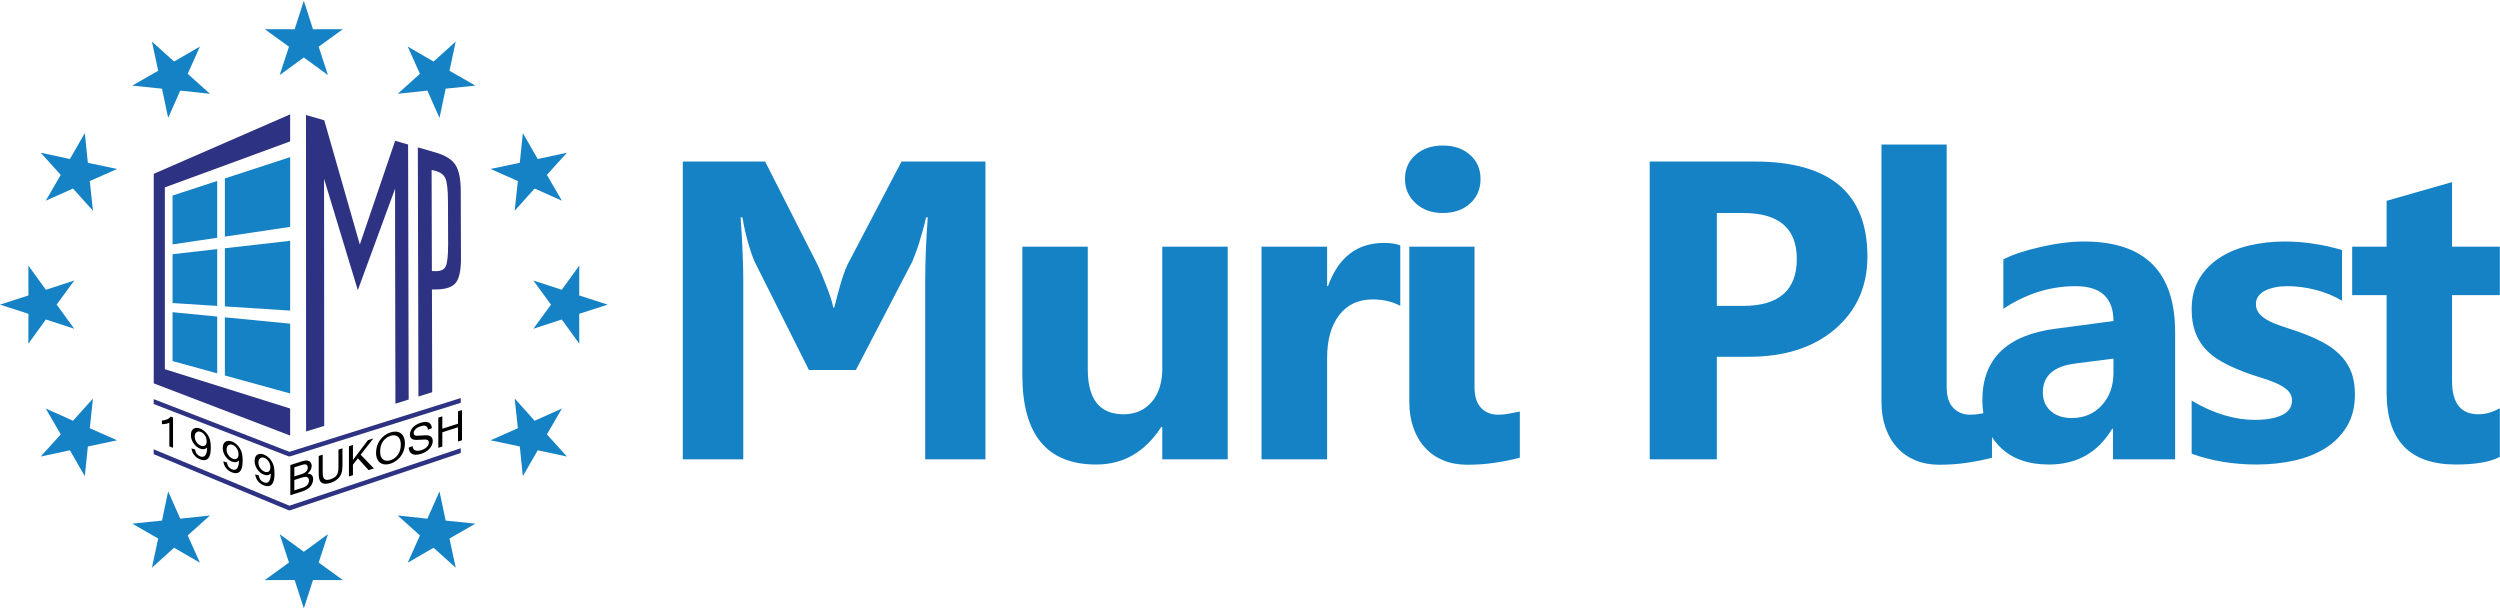
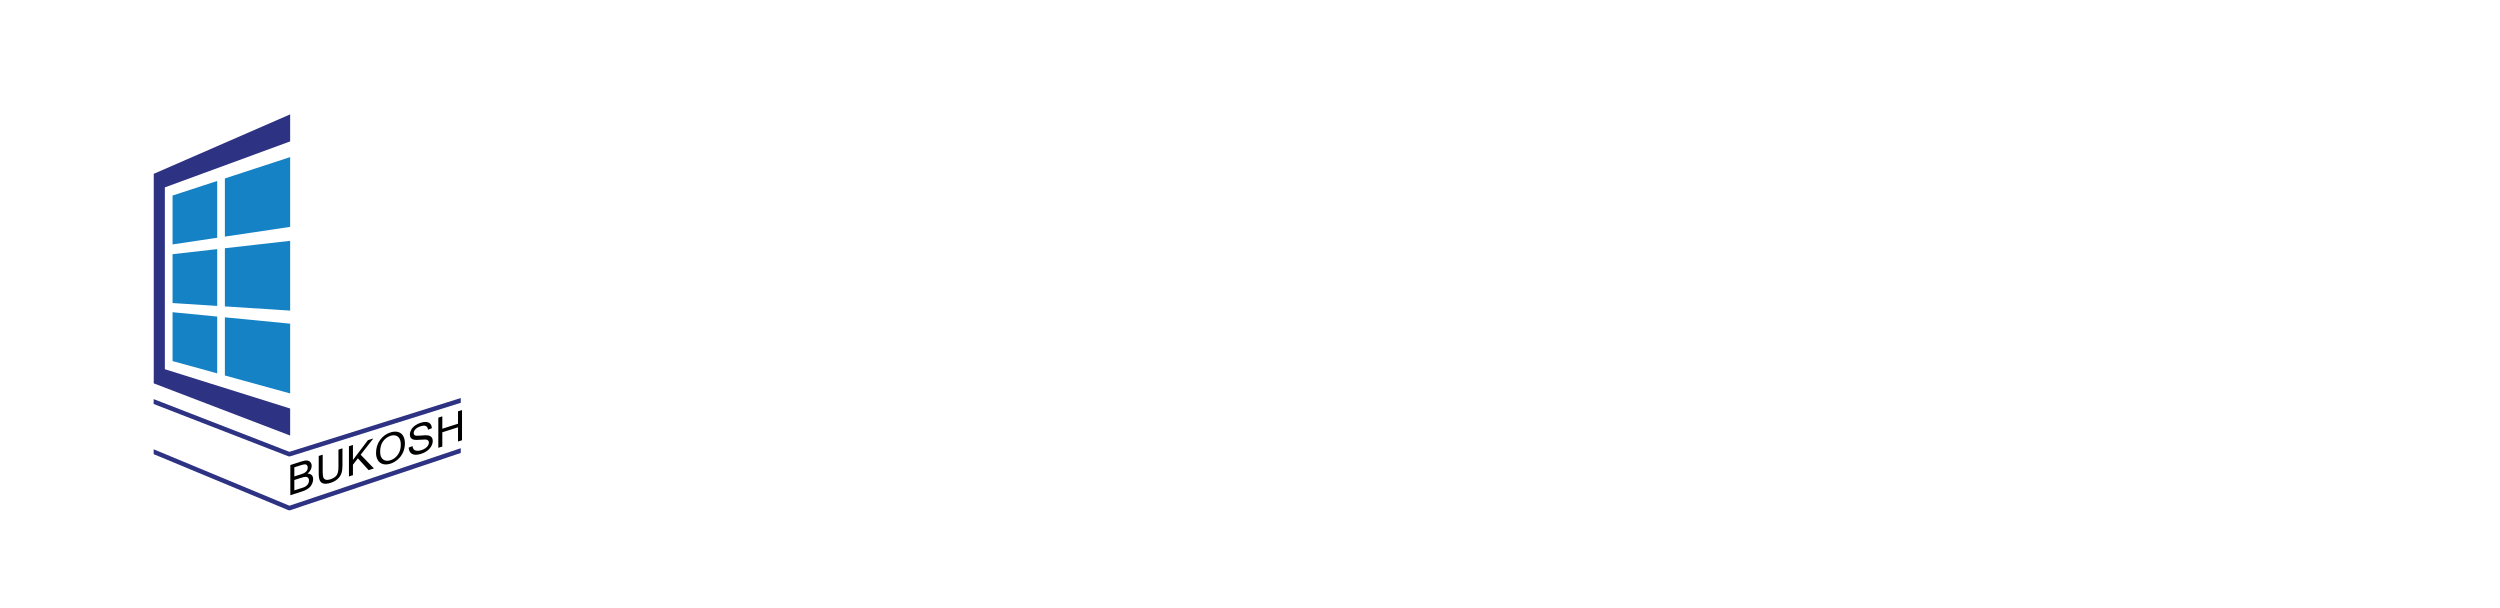
<svg xmlns="http://www.w3.org/2000/svg" width="100%" height="100%" viewBox="0 0 1171 285" version="1.1" xml:space="preserve" style="fill-rule:evenodd;clip-rule:evenodd;stroke-linejoin:round;stroke-miterlimit:2;">
  <g>
-     <path d="M461.59,215.161l-28.225,0l-0,-83.478c-0,-8.999 0.398,-18.961 1.195,-29.852l-0.797,-0c-0.464,2.059 -0.963,4.151 -1.56,6.21c-0.565,2.092 -1.162,4.051 -1.727,5.91c-0.598,1.826 -1.162,3.487 -1.727,4.948c-0.53,1.461 -0.995,2.656 -1.394,3.553l-26.465,50.87l-21.981,-0l-25.602,-51.07c-0.265,-0.564 -0.598,-1.494 -1.063,-2.756c-0.464,-1.261 -0.929,-2.789 -1.461,-4.582c-0.53,-1.793 -1.062,-3.785 -1.593,-5.977c-0.564,-2.225 -1.03,-4.582 -1.429,-7.106l-0.863,-0c0.466,6.077 0.764,11.689 0.963,16.835c0.199,5.114 0.299,9.431 0.299,12.918l0,83.577l-28.324,0l-0,-139.495l38.551,0l24.605,48.446c0.698,1.561 1.429,3.188 2.125,4.948c0.732,1.76 1.429,3.519 2.093,5.246c0.696,1.76 1.294,3.454 1.859,5.113c0.565,1.661 0.963,3.188 1.229,4.617l0.465,-0c0.398,-1.429 0.83,-3.023 1.262,-4.815c0.464,-1.76 0.962,-3.586 1.461,-5.38c0.531,-1.826 1.062,-3.587 1.659,-5.313c0.598,-1.727 1.196,-3.254 1.86,-4.615l25.269,-48.247l39.316,0l-0,139.495Zm113.47,0l-30.648,0l-0,-15.175l-0.465,0c-7.603,11.721 -17.732,17.598 -30.449,17.598c-23.111,-0 -34.633,-13.979 -34.633,-41.904l-0,-60.135l30.648,-0l0,57.412c0,14.046 5.578,21.085 16.736,21.085c5.512,-0 9.895,-1.926 13.215,-5.778c3.321,-3.851 4.948,-9.097 4.948,-15.706l-0,-57.013l30.648,-0l-0,99.616Zm80.831,-71.89c-3.72,-2.025 -8.036,-3.021 -12.95,-3.021c-6.675,-0 -11.888,2.456 -15.674,7.338c-3.752,4.915 -5.644,11.555 -5.644,19.99l-0,47.583l-30.715,0l0,-99.616l30.715,-0l-0,18.495l0.399,-0c4.88,-13.514 13.614,-20.255 26.265,-20.255c3.254,0 5.778,0.399 7.604,1.162l-0,28.324Zm19.899,-43.498c-5.181,-0 -9.431,-1.528 -12.751,-4.616c-3.321,-3.088 -4.948,-6.84 -4.948,-11.323c0,-4.615 1.627,-8.367 4.948,-11.29c3.32,-2.921 7.57,-4.382 12.751,-4.382c5.246,0 9.529,1.461 12.783,4.382c3.288,2.923 4.914,6.675 4.914,11.29c-0,4.682 -1.626,8.501 -4.914,11.489c-3.254,2.956 -7.537,4.45 -12.783,4.45Zm14.876,81.618c0,4.217 0.995,7.438 3.021,9.596c2.025,2.159 4.715,3.254 8.069,3.254c1.693,-0 3.386,-0.166 5.047,-0.498c1.694,-0.298 3.387,-0.631 5.081,-0.963l-0,21.617c-3.72,0.964 -7.605,1.76 -11.722,2.357c-4.117,0.632 -8.435,0.93 -12.883,0.93c-4.085,-0 -7.804,-0.664 -11.158,-2.026c-3.32,-1.36 -6.176,-3.319 -8.567,-5.909c-2.358,-2.558 -4.184,-5.646 -5.478,-9.265c-1.296,-3.652 -1.96,-7.737 -1.96,-12.286l0,-72.653l30.55,-0l0,65.846Zm113.504,-14.279l-0,48.049l-31.446,0l-0,-139.495l49.243,0c35.132,0 52.731,14.81 52.731,44.461c-0,14.013 -5.048,25.336 -15.142,34.003c-10.061,8.633 -23.542,12.982 -40.411,12.982l-14.975,-0Zm-0,-67.339l-0,43.498l12.352,-0c16.735,-0 25.103,-7.338 25.103,-21.982c0,-14.344 -8.368,-21.516 -25.103,-21.516l-12.352,-0Zm107.66,81.618c0,4.217 0.996,7.438 3.022,9.596c2.025,2.159 4.714,3.254 8.068,3.254c1.694,-0 3.387,-0.166 5.047,-0.498c1.694,-0.298 3.387,-0.631 5.08,-0.963l-0,21.617c-3.718,0.964 -7.603,1.76 -11.72,2.357c-4.118,0.632 -8.435,0.93 -12.884,0.93c-4.085,-0 -7.803,-0.664 -11.157,-2.026c-3.321,-1.36 -6.176,-3.319 -8.568,-5.909c-2.357,-2.558 -4.183,-5.646 -5.478,-9.265c-1.295,-3.652 -1.959,-7.737 -1.959,-12.286l0,-120.501l30.549,0l0,113.694Zm107,33.77l-29.092,0l-0,-14.312l-0.399,-0c-6.674,11.157 -16.569,16.735 -29.652,16.735c-9.696,-0 -17.3,-2.722 -22.845,-8.201c-5.546,-5.479 -8.301,-12.817 -8.301,-21.949c0,-19.325 11.455,-30.482 34.334,-33.47l27.062,-3.587c0,-10.891 -5.911,-16.337 -17.732,-16.337c-11.854,-0 -23.144,3.52 -33.836,10.593l0,-23.144c4.284,-2.225 10.128,-4.151 17.566,-5.844c7.404,-1.694 14.178,-2.524 20.288,-2.524c28.387,0 42.607,14.179 42.607,42.502l0,59.538Zm-28.893,-40.477l0,-6.708l-18.097,2.324c-9.994,1.295 -14.976,5.811 -14.976,13.548c0,3.487 1.196,6.376 3.62,8.6c2.458,2.225 5.745,3.354 9.895,3.354c5.778,0 10.46,-1.992 14.112,-5.977c3.62,-3.985 5.446,-9.031 5.446,-15.141Zm36.632,37.854l-0,-24.904c5.081,3.054 10.13,5.313 15.14,6.807c5.021,1.494 9.761,2.224 14.251,2.224c5.44,0 9.76,-0.73 12.88,-2.224c3.16,-1.494 4.72,-3.753 4.72,-6.807c0,-1.96 -0.7,-3.587 -2.13,-4.881c-1.43,-1.295 -3.25,-2.425 -5.51,-3.388c-2.23,-0.963 -4.68,-1.859 -7.34,-2.622c-2.66,-0.798 -5.21,-1.661 -7.67,-2.624c-3.951,-1.495 -7.44,-3.121 -10.461,-4.815c-3.019,-1.726 -5.539,-3.719 -7.599,-6.01c-2.031,-2.258 -3.59,-4.881 -4.651,-7.869c-1.099,-2.989 -1.63,-6.509 -1.63,-10.593c-0,-5.579 1.231,-10.393 3.651,-14.411c2.43,-4.018 5.68,-7.305 9.729,-9.862c4.051,-2.557 8.701,-4.45 13.921,-5.645c5.21,-1.195 10.65,-1.793 16.3,-1.793c4.42,0 8.87,0.333 13.41,1.029c4.55,0.664 9.04,1.661 13.42,2.956l-0,23.742c-3.89,-2.292 -8.04,-3.985 -12.49,-5.114c-4.45,-1.129 -8.8,-1.694 -13.08,-1.694c-2.02,-0 -3.92,0.166 -5.68,0.532c-1.79,0.332 -3.38,0.863 -4.75,1.561c-1.36,0.664 -2.42,1.56 -3.18,2.622c-0.8,1.063 -1.16,2.292 -1.16,3.653c0,1.793 0.56,3.354 1.72,4.649c1.2,1.295 2.69,2.424 4.58,3.354c1.9,0.963 3.99,1.793 6.28,2.523c2.29,0.764 4.58,1.528 6.87,2.292c4.09,1.427 7.77,2.988 11.09,4.681c3.29,1.694 6.15,3.652 8.5,5.944c2.36,2.258 4.19,4.915 5.45,7.969c1.26,3.055 1.89,6.675 1.89,10.892c0,5.91 -1.26,10.958 -3.85,15.141c-2.56,4.184 -5.94,7.571 -10.19,10.195c-4.25,2.622 -9.17,4.548 -14.71,5.744c-5.55,1.196 -11.29,1.792 -17.27,1.792c-10.96,-0 -21.09,-1.693 -30.451,-5.046Zm144.351,1.461c-4.55,2.391 -11.39,3.585 -20.52,3.585c-21.65,-0 -32.51,-11.256 -32.51,-33.736l0,-45.624l-16.13,-0l0,-22.679l16.13,-0l0,-21.484l30.65,-8.766l0,30.25l22.38,-0l0,22.679l-22.38,-0l0,40.245c0,10.393 4.12,15.573 12.36,15.573c3.25,-0 6.6,-0.93 10.02,-2.822l0,22.779Z" style="fill:#1482c5;fill-rule:nonzero;" />
    <path d="M80.826,91.594l20.912,-6.838l-0,26.607l-20.912,3.119l-0,-22.888Zm24.504,57.036l30.577,2.981l-0,32.681l-30.577,-8.418l0,-27.244Zm-24.504,-2.39l20.912,2.039l-0,26.606l-20.912,-5.757l-0,-22.888Zm24.504,-29.965l30.577,-3.474l-0,32.682l-30.577,-1.963l0,-27.245Zm-24.504,2.784l20.912,-2.376l-0,26.607l-20.912,-1.342l-0,-22.889Zm24.504,-35.477l30.577,-9.999l-0,32.682l-30.577,4.561l0,-27.244Z" style="fill:#1482c5;" />
    <path d="M77.22,87.768l58.687,-21.537l-0,-12.664l-63.893,27.849l-0,98.153l63.893,24.445l-0,-12.664l-58.687,-18.41l0,-85.172Z" style="fill:#2d3283;" />
-     <path d="M143.316,53.864l8.531,2.468l0.017,-0.051l0.017,0.061l0.077,0.022l-0,0.247l16.583,57.922l16.512,-48.49l-0,-0.109l0.034,0.01l0.003,-0.008l0.001,0.009l6.058,1.753c0.049,20.628 0.092,41.293 0.142,61.971c0.046,19.126 0.085,38.295 0.131,57.477l-6.212,1.935c-0.034,-18.27 -0.07,-36.518 -0.106,-54.744l-0.051,-26.073l-0,-19.875l-17.452,47.52l-15.816,-52.153l0.038,50.632c0.016,21.647 0.023,43.348 0.043,65.077l-8.501,2.648c-0.006,-24.486 -0.009,-48.956 -0.02,-73.368c-0.011,-24.986 -0.022,-49.956 -0.029,-74.881Zm58.849,25.728c0.02,7.886 0.048,15.783 0.068,23.656c0.02,7.898 0.04,15.795 0.061,23.704c0.549,0.018 1.099,0.036 1.656,0.053c2.436,0.078 4.028,-0.665 4.801,-2.198c0.784,-1.554 1.165,-5.072 1.15,-10.594c-0.019,-6.593 -0.043,-13.188 -0.066,-19.782c-0.02,-5.486 -0.421,-9.103 -1.21,-10.879c-0.784,-1.762 -2.365,-2.942 -4.806,-3.549c-0.556,-0.138 -1.106,-0.274 -1.654,-0.411Zm-6.457,-10.575c2.808,0.812 5.551,1.606 8.228,2.381c4.731,1.369 7.847,3.339 9.465,5.951c1.589,2.566 2.393,6.533 2.411,11.92c0.017,5.309 0.035,10.619 0.051,15.906c0.018,5.297 0.035,10.619 0.051,15.916c0.018,5.41 -0.758,9.149 -2.333,11.244c-1.602,2.13 -4.726,3.22 -9.469,3.246c-0.599,0.003 -1.198,0.008 -1.789,0.013c0.023,8.915 0.046,17.83 0.067,26.742c0.018,7.119 0.042,14.251 0.062,21.374l-6.459,2.012c-0.042,-18.678 -0.088,-37.344 -0.133,-55.969c-0.048,-20.265 -0.099,-40.519 -0.152,-60.736Z" style="fill:#2d3283;fill-rule:nonzero;" />
    <path d="M71.977,210.448l63.585,26.427l80.261,-26.933l-0,2.228l-79.984,26.847l-0.704,-0.025l-63.158,-26.26l-0,-2.284Zm-0,-23.5l63.585,24.686l80.261,-25.191l-0,2.227l-79.984,25.106l-0.704,-0.025l-63.158,-24.518l-0,-2.285Z" style="fill:#2d3283;fill-rule:nonzero;" />
    <path d="M135.993,231.965l-0,-14.145l5.309,-1.701c1.08,-0.346 1.946,-0.479 2.598,-0.405c0.656,0.077 1.166,0.355 1.535,0.833c0.369,0.474 0.557,1.036 0.557,1.688c0,0.603 -0.165,1.226 -0.494,1.865c-0.326,0.638 -0.824,1.229 -1.485,1.77c0.856,-0.024 1.511,0.194 1.972,0.649c0.461,0.459 0.691,1.099 0.691,1.923c-0,0.662 -0.141,1.323 -0.421,1.982c-0.28,0.66 -0.626,1.208 -1.037,1.65c-0.412,0.441 -0.929,0.838 -1.548,1.194c-0.619,0.357 -1.38,0.679 -2.283,0.969l-5.394,1.728Zm1.874,-8.801l3.06,-0.98c0.826,-0.265 1.422,-0.512 1.784,-0.737c0.475,-0.294 0.834,-0.642 1.074,-1.049c0.241,-0.406 0.362,-0.857 0.362,-1.351c0,-0.468 -0.112,-0.846 -0.335,-1.131c-0.228,-0.286 -0.551,-0.426 -0.965,-0.425c-0.419,0.002 -1.136,0.167 -2.154,0.493l-2.826,0.905l0,4.275Zm0,6.531l3.52,-1.128c0.606,-0.194 1.031,-0.354 1.275,-0.475c0.431,-0.217 0.79,-0.46 1.08,-0.734c0.29,-0.271 0.527,-0.61 0.715,-1.013c0.184,-0.405 0.28,-0.831 0.28,-1.282c-0,-0.527 -0.135,-0.941 -0.405,-1.247c-0.27,-0.302 -0.646,-0.455 -1.127,-0.459c-0.477,-0.001 -1.169,0.141 -2.068,0.429l-3.27,1.048l0,4.861Zm20.666,-19.097l1.873,-0.6l0,8.174c0,1.42 -0.161,2.601 -0.484,3.541c-0.322,0.94 -0.902,1.804 -1.742,2.596c-0.839,0.797 -1.939,1.409 -3.303,1.846c-1.324,0.424 -2.411,0.545 -3.251,0.356c-0.843,-0.184 -1.445,-0.653 -1.804,-1.404c-0.363,-0.75 -0.54,-1.872 -0.54,-3.371l-0,-8.174l1.87,-0.599l-0,8.164c-0,1.229 0.116,2.097 0.342,2.604c0.228,0.51 0.623,0.832 1.176,0.971c0.557,0.137 1.239,0.077 2.042,-0.18c1.377,-0.441 2.359,-1.069 2.945,-1.883c0.583,-0.808 0.876,-2.101 0.876,-3.876l0,-8.165Zm4.91,12.572l-0,-14.145l1.874,-0.6l0,7.015l7.025,-9.266l2.536,-0.812l-5.935,7.631l6.195,6.43l-2.47,0.792l-5.036,-5.547l-2.315,3.001l0,4.901l-1.874,0.6Zm12.689,-10.956c0,-2.347 0.629,-4.387 1.891,-6.118c1.261,-1.731 2.888,-2.918 4.884,-3.557c1.304,-0.418 2.483,-0.483 3.53,-0.196c1.048,0.291 1.848,0.903 2.398,1.844c0.55,0.936 0.823,2.117 0.823,3.53c0,1.436 -0.286,2.812 -0.866,4.127c-0.579,1.319 -1.399,2.438 -2.46,3.36c-1.064,0.924 -2.206,1.58 -3.435,1.974c-1.334,0.427 -2.523,0.489 -3.57,0.179c-1.051,-0.306 -1.844,-0.931 -2.384,-1.871c-0.541,-0.937 -0.811,-2.029 -0.811,-3.272Zm1.93,-0.588c-0,1.706 0.458,2.9 1.374,3.588c0.919,0.687 2.068,0.809 3.451,0.366c1.41,-0.451 2.569,-1.317 3.478,-2.6c0.909,-1.282 1.367,-2.834 1.367,-4.656c-0,-1.149 -0.198,-2.091 -0.586,-2.826c-0.389,-0.734 -0.959,-1.218 -1.707,-1.452c-0.75,-0.231 -1.59,-0.199 -2.523,0.1c-1.326,0.425 -2.466,1.245 -3.421,2.463c-0.955,1.215 -1.433,2.89 -1.433,5.017Zm13.375,-1.969l1.765,-0.721c0.082,0.682 0.277,1.199 0.583,1.556c0.307,0.356 0.781,0.57 1.423,0.644c0.642,0.074 1.366,-0.02 2.17,-0.277c0.714,-0.229 1.344,-0.536 1.89,-0.922c0.547,-0.389 0.955,-0.81 1.222,-1.264c0.267,-0.458 0.402,-0.903 0.402,-1.341c-0,-0.445 -0.128,-0.789 -0.389,-1.038c-0.256,-0.251 -0.681,-0.391 -1.271,-0.426c-0.382,-0.025 -1.218,0.012 -2.519,0.115c-1.298,0.103 -2.21,0.102 -2.73,-0.007c-0.676,-0.136 -1.18,-0.417 -1.512,-0.833c-0.33,-0.418 -0.494,-0.952 -0.494,-1.604c0,-0.711 0.201,-1.445 0.606,-2.193c0.405,-0.752 0.997,-1.413 1.775,-1.985c0.78,-0.569 1.643,-1.008 2.595,-1.313c1.051,-0.336 1.973,-0.463 2.776,-0.382c0.801,0.08 1.417,0.38 1.848,0.897c0.428,0.518 0.662,1.187 0.695,2.007l-1.795,0.71c-0.099,-0.861 -0.425,-1.435 -0.981,-1.711c-0.557,-0.28 -1.377,-0.244 -2.464,0.104c-1.133,0.363 -1.956,0.834 -2.476,1.416c-0.518,0.581 -0.778,1.165 -0.778,1.748c-0,0.51 0.185,0.869 0.55,1.078c0.362,0.213 1.301,0.249 2.823,0.104c1.521,-0.142 2.565,-0.177 3.132,-0.101c0.823,0.118 1.432,0.403 1.825,0.858c0.391,0.457 0.586,1.067 0.586,1.824c0,0.754 -0.215,1.531 -0.646,2.334c-0.431,0.804 -1.051,1.519 -1.857,2.15c-0.807,0.627 -1.717,1.103 -2.724,1.426c-1.281,0.411 -2.355,0.57 -3.217,0.47c-0.867,-0.094 -1.545,-0.436 -2.039,-1.029c-0.491,-0.59 -0.751,-1.357 -0.774,-2.294Zm13.871,0.1l-0,-14.145l1.874,-0.6l0,5.809l7.351,-2.355l0,-5.809l1.874,-0.6l-0,14.145l-1.874,0.6l0,-6.666l-7.351,2.355l0,6.666l-1.874,0.6Z" style="fill-rule:nonzero;" />
-     <path d="M81.052,209.767l-1.735,-0.707l0,-11.066c-0.419,0.228 -0.965,0.403 -1.644,0.526c-0.682,0.12 -1.291,0.172 -1.831,0.148l0,-1.676c0.972,-0.061 1.821,-0.268 2.549,-0.62c0.725,-0.357 1.242,-0.775 1.545,-1.264l1.116,0.455l0,14.204Zm8.638,0.253l1.669,0.526c0.142,0.842 0.412,1.521 0.81,2.039c0.399,0.515 0.909,0.902 1.535,1.157c0.534,0.217 1.001,0.287 1.403,0.203c0.402,-0.08 0.731,-0.272 0.988,-0.575c0.261,-0.302 0.474,-0.768 0.649,-1.389c0.171,-0.625 0.26,-1.297 0.26,-2.018c-0,-0.076 -0.003,-0.196 -0.01,-0.35c-0.349,0.408 -0.823,0.665 -1.423,0.763c-0.602,0.101 -1.254,0.006 -1.953,-0.279c-1.172,-0.478 -2.163,-1.307 -2.973,-2.487c-0.811,-1.18 -1.216,-2.462 -1.216,-3.852c0,-1.436 0.422,-2.416 1.269,-2.948c0.846,-0.53 1.906,-0.536 3.181,-0.016c0.919,0.375 1.758,0.968 2.522,1.773c0.761,0.804 1.341,1.749 1.736,2.826c0.395,1.077 0.593,2.484 0.593,4.223c0,1.805 -0.194,3.165 -0.586,4.079c-0.396,0.909 -0.978,1.484 -1.752,1.729c-0.778,0.243 -1.683,0.153 -2.727,-0.272c-1.107,-0.452 -2.009,-1.126 -2.711,-2.028c-0.701,-0.899 -1.123,-1.933 -1.264,-3.104Zm7.11,-3.345c0,-0.995 -0.264,-1.895 -0.794,-2.695c-0.533,-0.804 -1.169,-1.356 -1.917,-1.661c-0.77,-0.314 -1.442,-0.272 -2.015,0.124c-0.573,0.398 -0.86,1.098 -0.86,2.099c-0,0.903 0.274,1.745 0.817,2.53c0.544,0.785 1.212,1.338 2.009,1.662c0.807,0.33 1.466,0.318 1.983,-0.034c0.52,-0.351 0.777,-1.027 0.777,-2.025Zm7.808,9.428l1.67,0.527c0.141,0.841 0.412,1.521 0.81,2.039c0.398,0.515 0.909,0.901 1.534,1.156c0.534,0.218 1.002,0.287 1.403,0.203c0.402,-0.079 0.731,-0.271 0.989,-0.575c0.26,-0.302 0.474,-0.768 0.648,-1.388c0.172,-0.625 0.26,-1.297 0.26,-2.018c-0,-0.076 -0.003,-0.196 -0.009,-0.35c-0.349,0.407 -0.824,0.665 -1.423,0.763c-0.603,0.1 -1.255,0.005 -1.953,-0.279c-1.172,-0.478 -2.164,-1.308 -2.974,-2.488c-0.81,-1.179 -1.215,-2.461 -1.215,-3.851c-0,-1.436 0.421,-2.417 1.268,-2.948c0.846,-0.531 1.907,-0.536 3.181,-0.016c0.919,0.375 1.758,0.967 2.523,1.773c0.76,0.804 1.34,1.748 1.735,2.825c0.396,1.077 0.594,2.485 0.594,4.224c0,1.805 -0.195,3.164 -0.587,4.078c-0.395,0.909 -0.978,1.485 -1.752,1.729c-0.777,0.243 -1.683,0.154 -2.727,-0.272c-1.107,-0.451 -2.009,-1.125 -2.71,-2.027c-0.702,-0.899 -1.124,-1.933 -1.265,-3.105Zm7.11,-3.344c0,-0.995 -0.263,-1.896 -0.793,-2.695c-0.534,-0.804 -1.169,-1.356 -1.917,-1.661c-0.771,-0.314 -1.443,-0.272 -2.016,0.123c-0.573,0.399 -0.859,1.098 -0.859,2.1c0,0.902 0.273,1.745 0.816,2.53c0.544,0.785 1.213,1.337 2.009,1.662c0.807,0.329 1.466,0.318 1.983,-0.035c0.52,-0.351 0.777,-1.026 0.777,-2.024Zm7.808,9.428l1.669,0.526c0.142,0.842 0.412,1.522 0.81,2.04c0.399,0.514 0.91,0.901 1.536,1.156c0.533,0.217 1.001,0.286 1.402,0.203c0.402,-0.079 0.731,-0.271 0.989,-0.575c0.26,-0.302 0.474,-0.768 0.648,-1.389c0.172,-0.625 0.26,-1.297 0.26,-2.018c-0,-0.076 -0.003,-0.196 -0.01,-0.35c-0.349,0.408 -0.823,0.666 -1.422,0.764c-0.603,0.1 -1.255,0.005 -1.953,-0.28c-1.173,-0.478 -2.164,-1.307 -2.974,-2.487c-0.81,-1.18 -1.215,-2.461 -1.215,-3.851c-0,-1.437 0.421,-2.417 1.268,-2.948c0.846,-0.531 1.906,-0.536 3.181,-0.017c0.919,0.375 1.758,0.968 2.523,1.773c0.76,0.804 1.34,1.749 1.735,2.826c0.395,1.076 0.592,2.485 0.592,4.223c0,1.805 -0.194,3.165 -0.585,4.079c-0.395,0.909 -0.978,1.485 -1.752,1.729c-0.777,0.243 -1.683,0.154 -2.727,-0.272c-1.107,-0.451 -2.009,-1.126 -2.711,-2.027c-0.701,-0.899 -1.123,-1.934 -1.264,-3.105Zm7.11,-3.345c0,-0.995 -0.264,-1.895 -0.794,-2.694c-0.533,-0.804 -1.169,-1.357 -1.917,-1.661c-0.77,-0.315 -1.442,-0.273 -2.015,0.123c-0.573,0.398 -0.86,1.098 -0.86,2.1c0,0.902 0.274,1.744 0.817,2.529c0.544,0.785 1.212,1.337 2.009,1.663c0.807,0.329 1.466,0.318 1.983,-0.035c0.52,-0.351 0.777,-1.027 0.777,-2.025Z" style="fill-rule:nonzero;" />
-     <path d="M142.309,0.381l4.298,13.316l13.992,-0.027l-11.335,8.202l4.349,13.299l-11.304,-8.246l-11.304,8.246l4.349,-13.299l-11.335,-8.202l13.992,0.027l4.298,-13.316Zm123.245,71.156l-13.681,2.935l-6.972,-12.131l-1.436,13.918l-13.691,2.882l12.792,5.668l-1.489,13.913l9.343,-10.417l12.771,5.715l-7.019,-12.103l9.382,-10.38Zm-246.489,142.309l9.384,-10.381l-7.019,-12.104l12.771,5.716l9.342,-10.416l-1.489,13.913l12.793,5.667l-13.692,2.883l-1.435,13.917l-6.973,-12.131l-13.682,2.936Zm194.4,-194.398l-10.38,9.382l-12.104,-7.019l5.716,12.771l-10.416,9.342l13.911,-1.489l5.668,12.793l2.883,-13.691l13.917,-1.437l-12.13,-6.972l2.935,-13.68Zm-142.31,246.487l2.935,-13.682l-12.131,-6.972l13.919,-1.436l2.882,-13.691l5.667,12.793l13.913,-1.489l-10.417,9.343l5.716,12.77l-12.103,-7.019l-10.381,9.383Zm-0,-246.487l2.935,13.68l-12.131,6.972l13.918,1.437l2.883,13.691l5.666,-12.793l13.913,1.489l-10.416,-9.342l5.715,-12.771l-12.103,7.019l-10.38,-9.382Zm142.309,246.487l-10.38,-9.383l-12.104,7.019l5.716,-12.771l-10.416,-9.342l13.912,1.489l5.667,-12.794l2.883,13.693l13.918,1.435l-12.131,6.972l2.935,13.682Zm-194.399,-194.398l9.383,10.38l-7.02,12.103l12.771,-5.715l9.343,10.416l-1.489,-13.912l12.793,-5.667l-13.692,-2.883l-1.435,-13.918l-6.973,12.131l-13.681,-2.935Zm246.488,142.309l-13.681,-2.936l-6.972,12.131l-1.436,-13.918l-13.692,-2.882l12.794,-5.668l-1.489,-13.912l9.342,10.416l12.771,-5.716l-7.02,12.104l9.383,10.381Zm-265.553,-71.155l13.315,4.298l-0.027,13.992l8.202,-11.336l13.299,4.35l-8.246,-11.304l8.246,-11.304l-13.299,4.349l-8.202,-11.336l0.027,13.992l-13.315,4.299Zm284.619,-0l-13.316,4.298l0.028,13.992l-8.203,-11.336l-13.299,4.35l8.246,-11.304l-8.246,-11.304l13.299,4.349l8.203,-11.336l-0.028,13.992l13.316,4.299Zm-142.31,142.309l4.298,-13.316l13.992,0.027l-11.335,-8.202l4.349,-13.299l-11.304,8.247l-11.304,-8.247l4.349,13.299l-11.335,8.202l13.992,-0.027l4.298,13.316Z" style="fill:#1482c5;" />
  </g>
</svg>